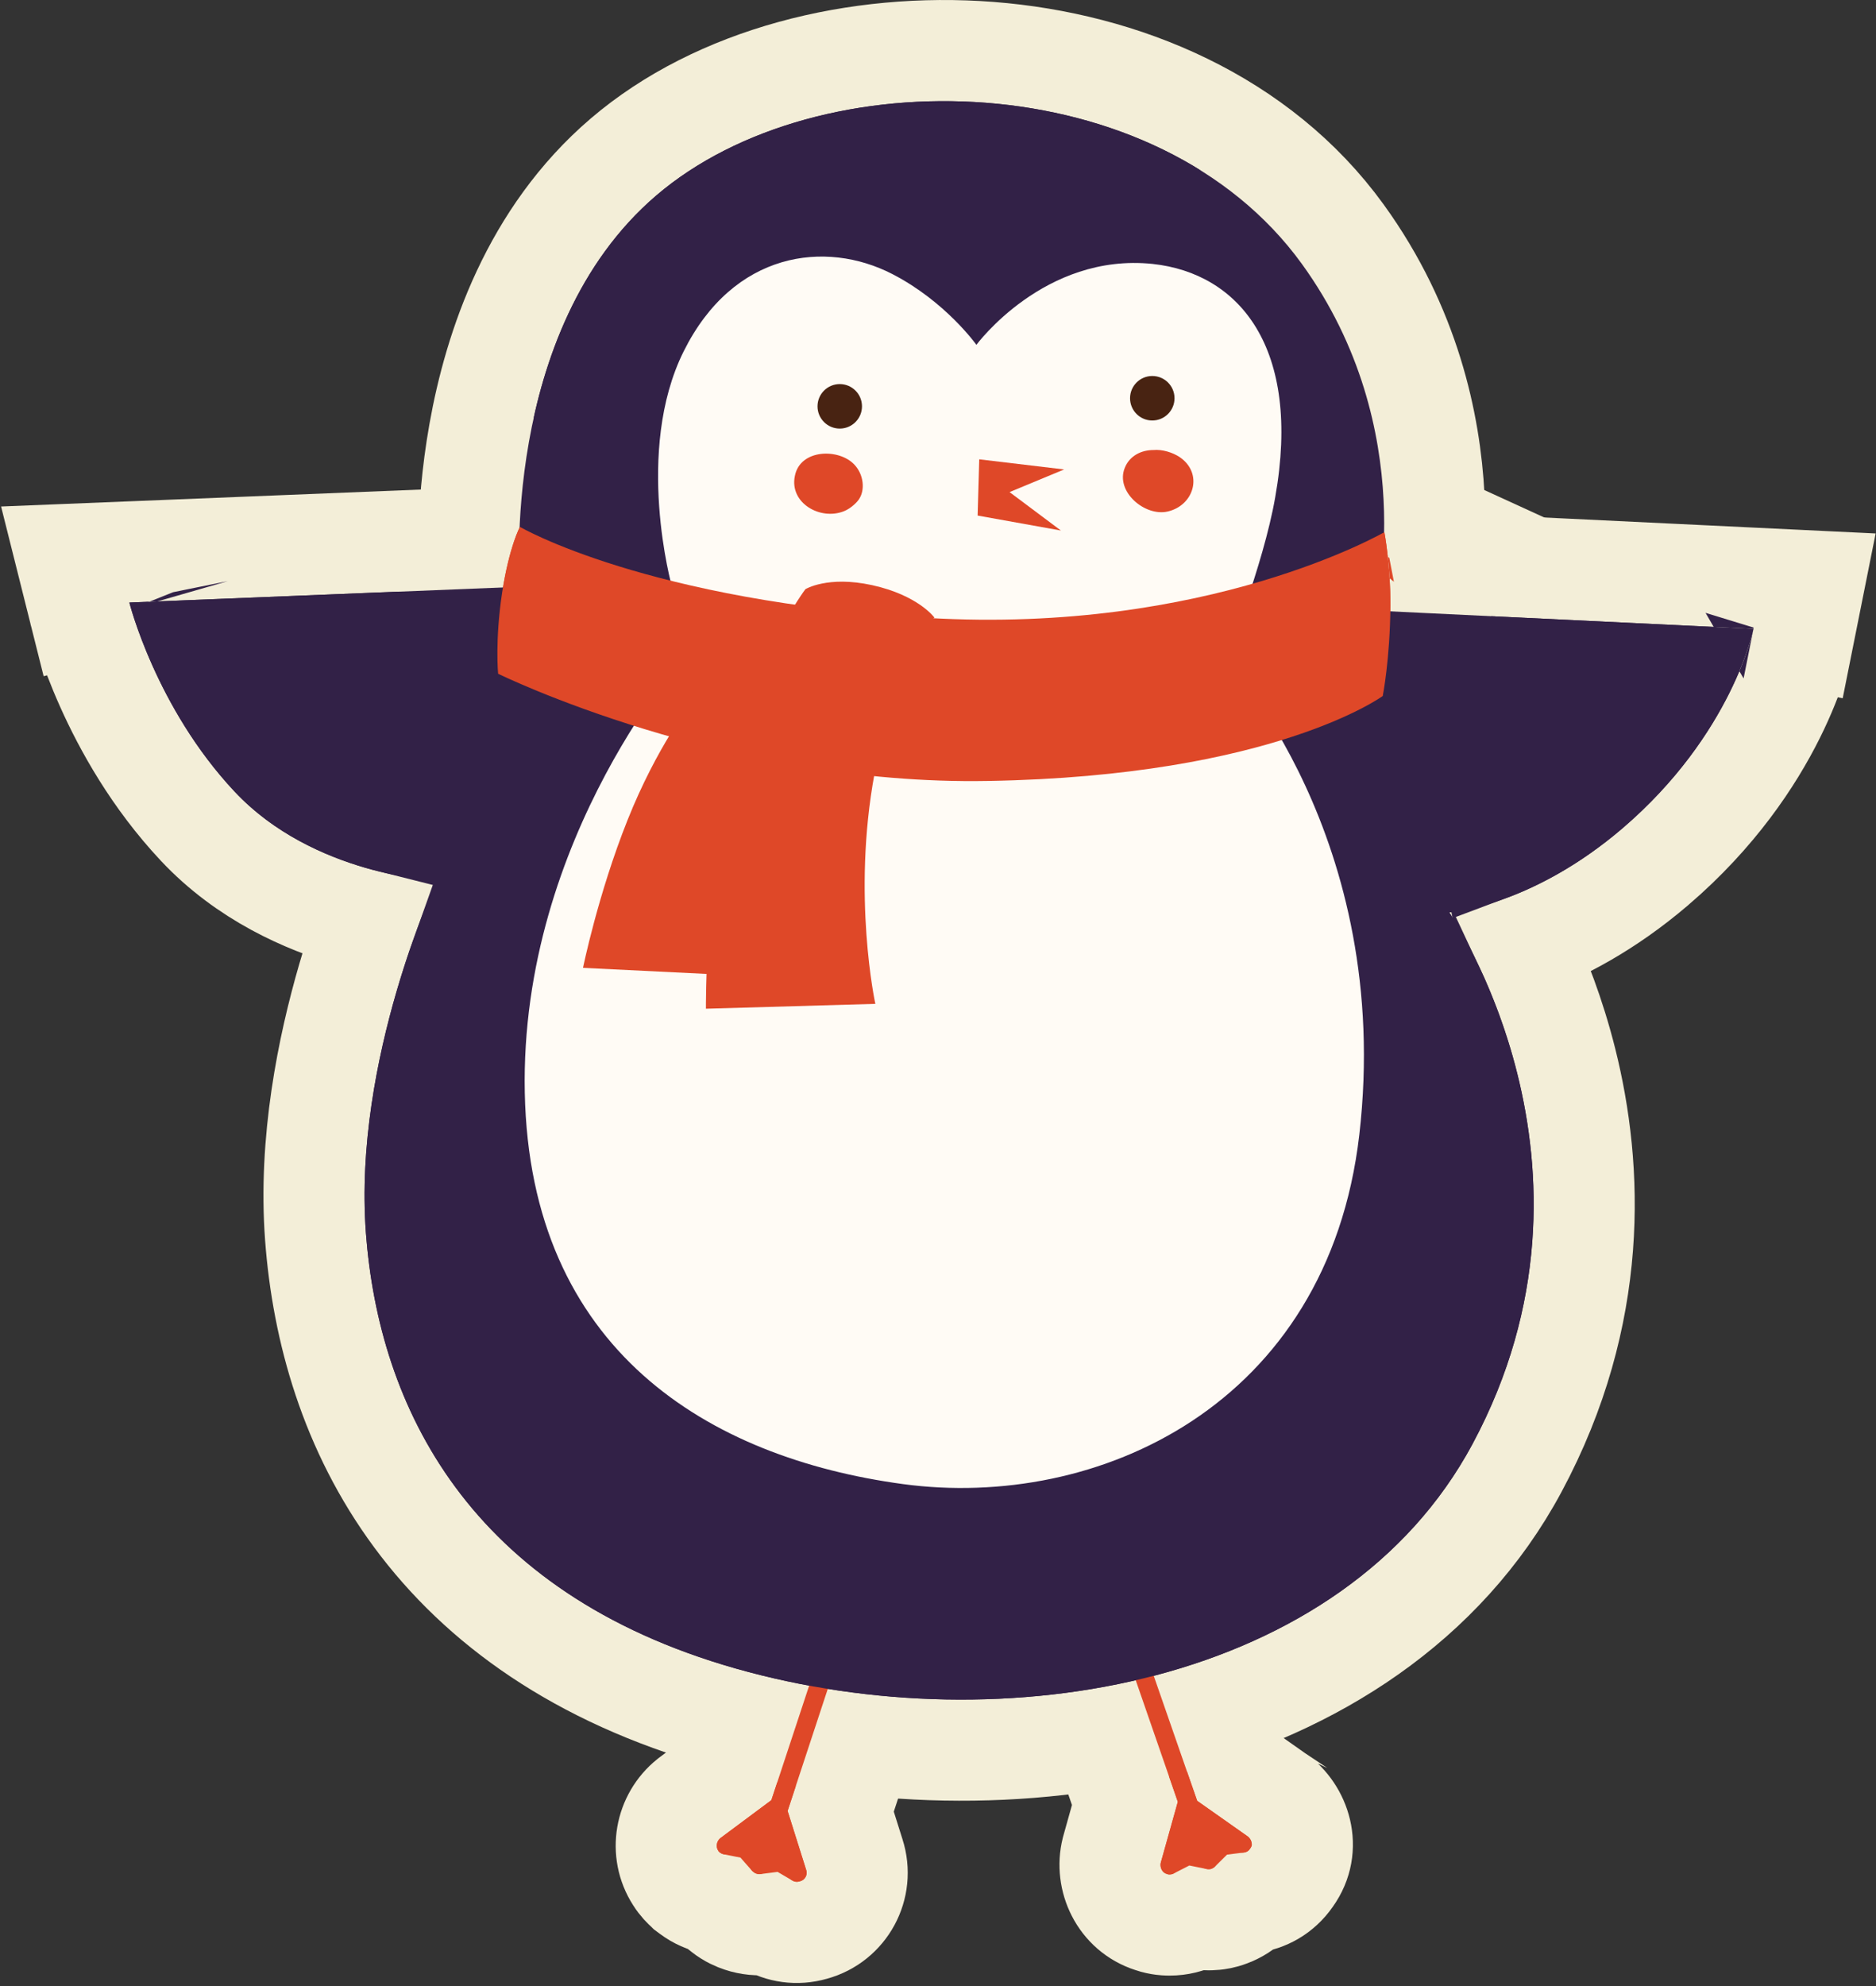
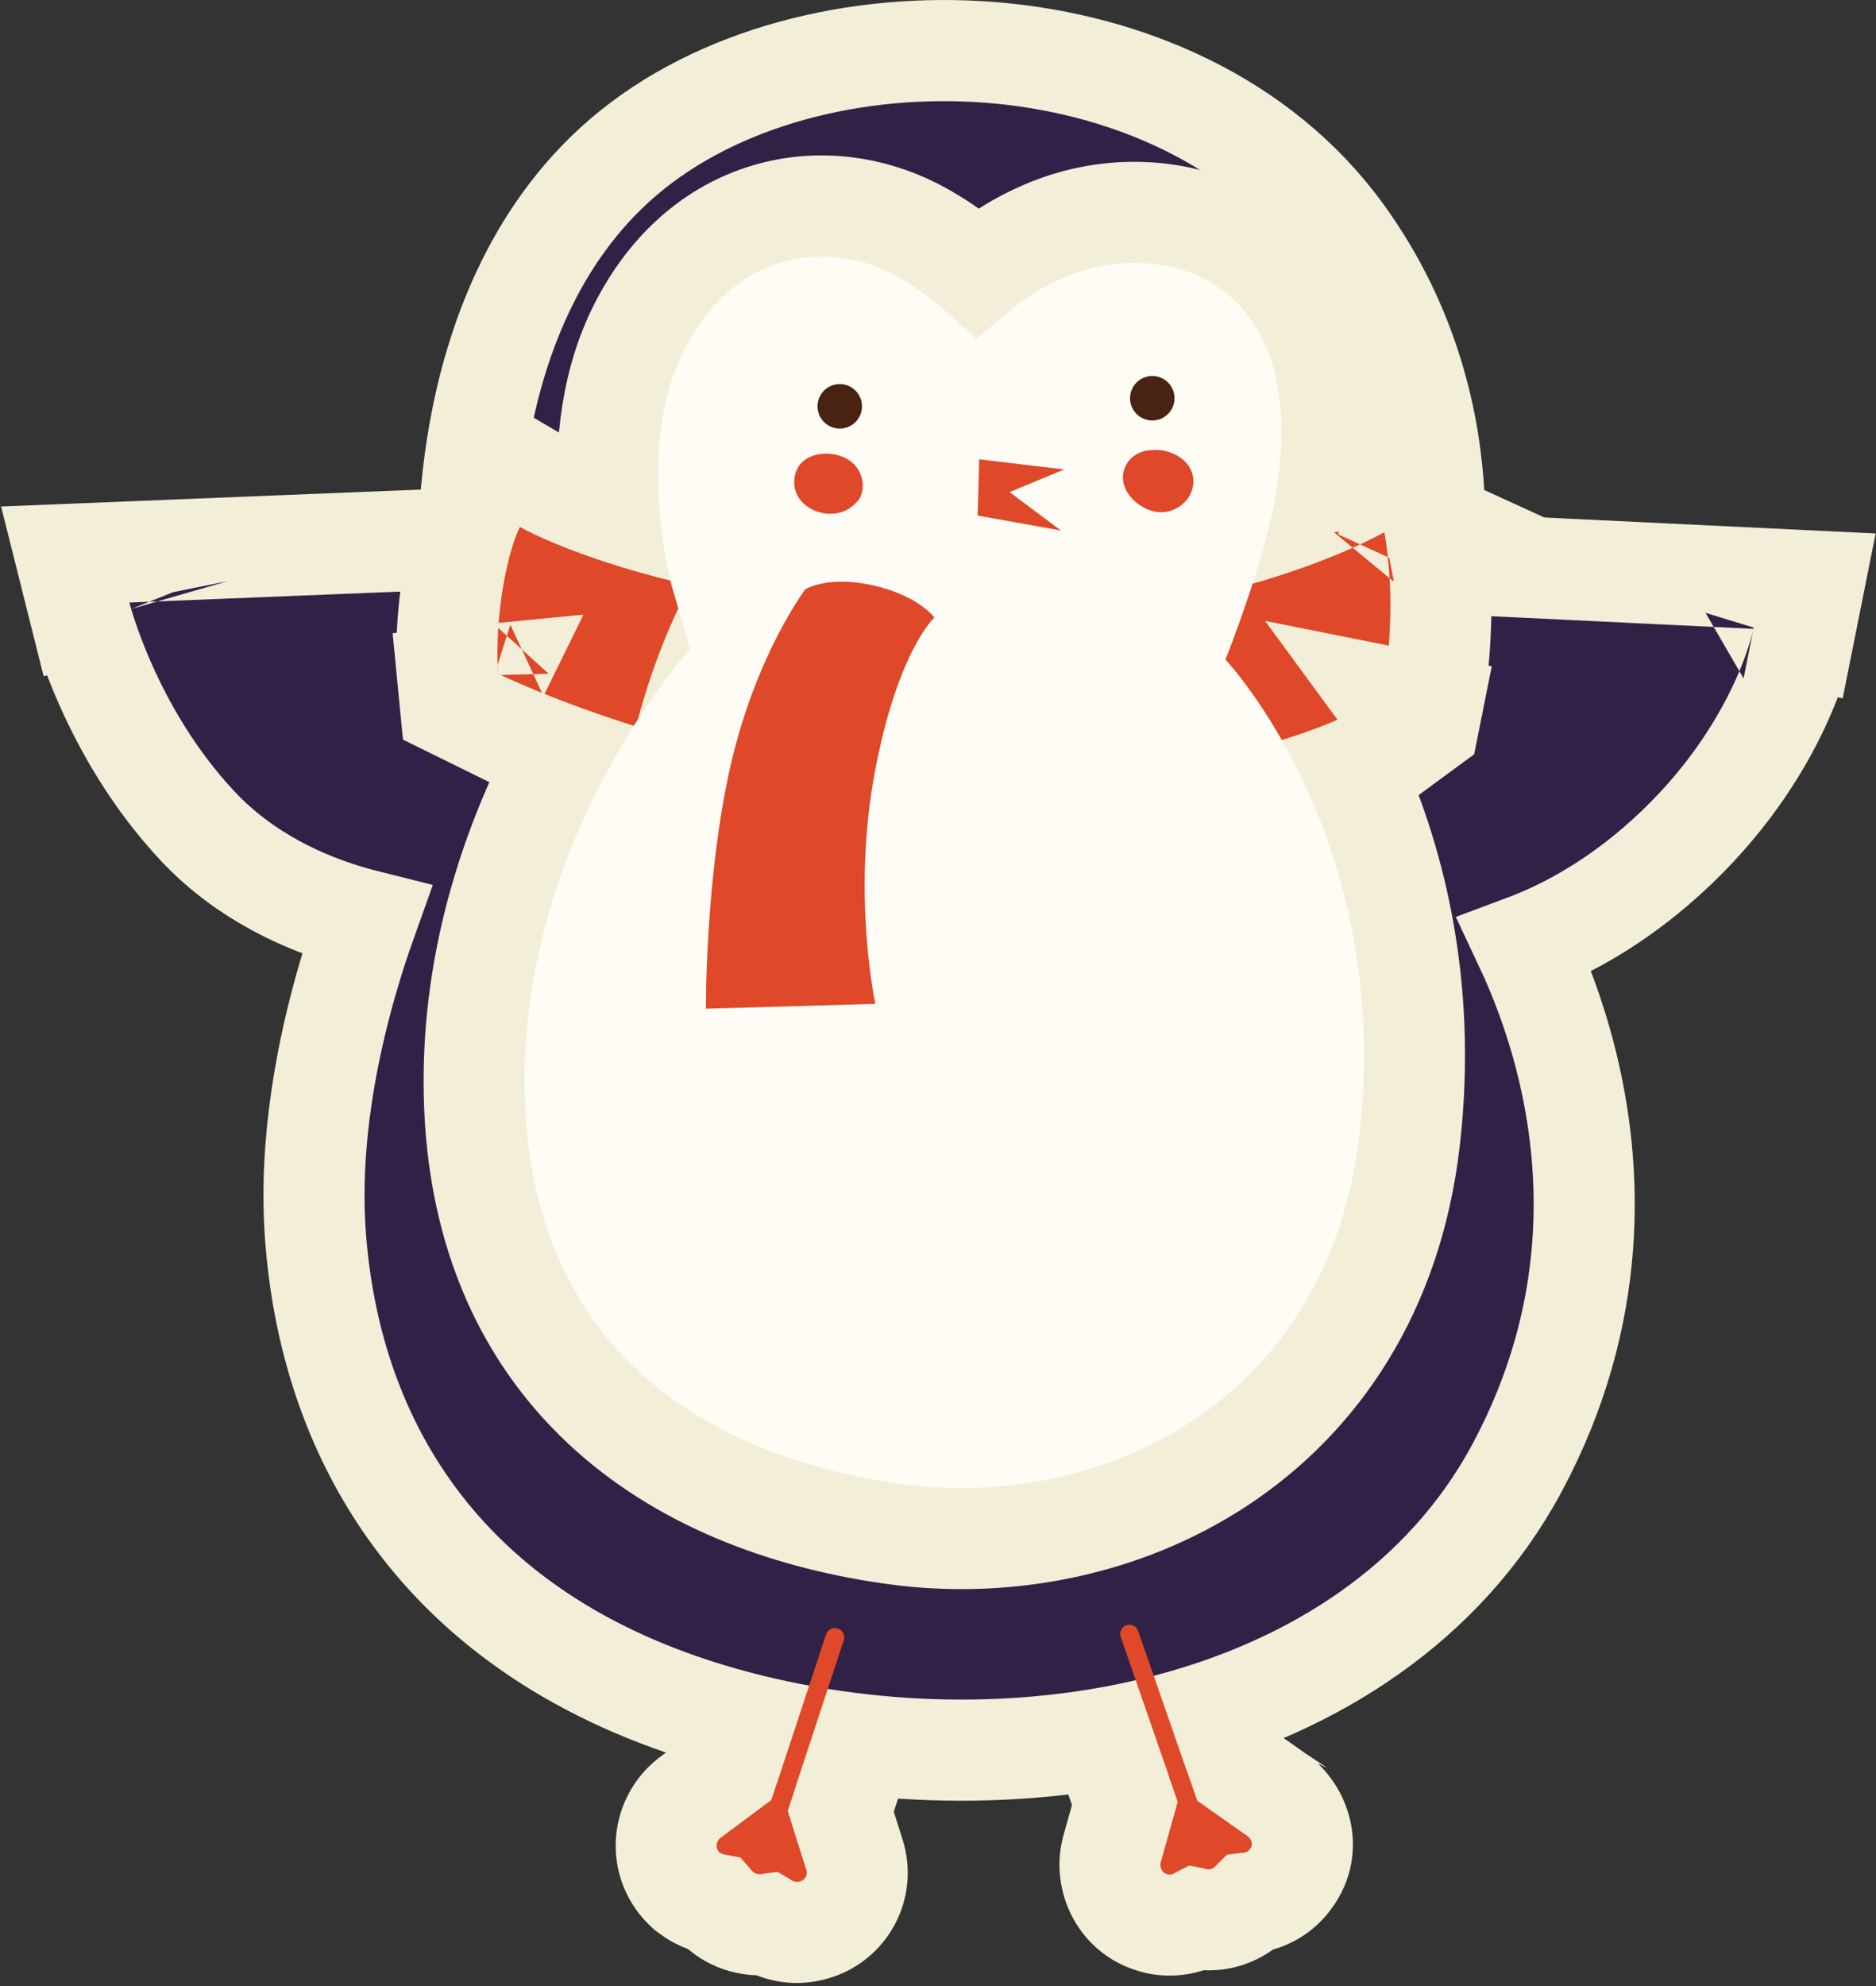
<svg xmlns="http://www.w3.org/2000/svg" width="464" height="491" viewBox="0 0 464 491" fill="none">
  <rect x="0" y="0" width="464" height="491" fill="#333333" stroke="none" />
  <path d="M274.973 457.408C273.236 464.357 276.825 472.582 284.721 475.098C285.748 475.452 286.684 475.635 287.451 475.731C288.001 475.799 288.46 475.823 288.76 475.832C289.022 475.84 289.255 475.84 289.295 475.84L289.3 475.84C291.733 475.84 293.99 475.257 295.97 474.244C296.942 474.44 297.926 474.54 298.9 474.54L298.908 474.54C298.996 474.54 299.694 474.545 300.493 474.465C301.064 474.408 302.43 474.249 304.058 473.62C306.105 472.858 307.847 471.716 309.26 470.316C313.123 469.835 316.86 467.846 319.415 464.149C324.767 456.728 321.457 447.703 315.796 443.718C315.795 443.718 315.794 443.718 315.794 443.717C315.785 443.711 315.777 443.705 315.768 443.699L306.586 437.235L293.323 399.082C290.559 390.982 281.932 387.453 274.647 389.881C266.471 392.606 262.903 401.278 265.342 408.592L265.365 408.662L265.389 408.732L278.224 445.78L275.063 457.069L275.016 457.238L274.973 457.408ZM269.693 407.244C269.693 407.243 269.692 407.242 269.692 407.241L269.693 407.244Z" fill="#DF4828" stroke="#F3EED8" stroke-width="25" />
  <path d="M189.688 475.649C192.995 477.587 197.073 478.277 201.2 477.071C209.272 474.864 213.872 466.388 211.304 458.426L207.933 447.725L220.569 409.362C223.269 401.205 218.467 393.119 211.153 390.681C202.985 387.958 194.883 392.764 192.442 400.087L192.436 400.104L192.43 400.122L180.157 437.303L170.739 444.311L170.563 444.442L170.391 444.579C164.539 449.261 162.947 457.725 167.135 464.224C168.053 465.688 169.066 466.661 169.663 467.18L169.889 467.407L170.6 467.94C172.463 469.337 174.492 470.203 176.549 470.611C177.186 471.337 177.917 472.018 178.747 472.637C180.441 473.984 182.086 474.644 183.147 474.998C185.37 475.739 187.588 475.922 189.688 475.649Z" fill="#DF4828" stroke="#F3EED8" stroke-width="25" />
  <path d="M44.116 145.866L44.118 145.872C44.116 145.864 44.115 145.862 44.116 145.866ZM86.823 226.493C88.135 226.874 89.41 227.216 90.64 227.524C89.182 231.603 87.595 236.383 86.048 241.695C81.073 258.783 76.277 282.163 78.035 305.672C79.766 328.823 86.653 353.467 102.57 375.016C118.586 396.699 143.116 414.391 178.585 424.464C213.68 434.431 253.515 435.564 289.113 426.176C324.746 416.779 357.144 396.507 375.213 362.853C395.603 324.875 393.993 288.668 387.388 262.291C384.485 250.695 380.607 240.931 377.165 233.614C386.093 230.272 397.506 224.425 409.421 214.242L409.427 214.237L409.432 214.233C424.502 201.324 433.566 187.585 438.884 176.936C441.54 171.616 443.267 167.058 444.348 163.737C444.889 162.076 445.271 160.72 445.527 159.727C445.655 159.231 445.752 158.825 445.822 158.517C445.857 158.362 445.886 158.233 445.908 158.128C445.919 158.076 445.929 158.03 445.937 157.99L445.948 157.936L445.953 157.912L445.955 157.901C445.956 157.896 445.957 157.891 433.7 155.44L445.957 157.891L448.805 143.652L434.301 142.954L354.497 139.113C354.848 134.495 355.006 128.963 354.683 122.777C353.744 104.756 348.7 80.812 332.126 57.911L332.124 57.908C311.545 29.489 277.788 15.5 244.805 12.94C211.937 10.388 177.388 18.977 154.173 38.842L154.169 38.845C131.515 58.247 122.296 85.743 118.518 107.03C116.724 117.135 116.086 126.222 115.913 133.042L31.496 136.45L16.134 137.07L19.876 151.982L32 148.94C19.876 151.982 19.877 151.985 19.878 151.989L19.879 151.996L19.883 152.012L19.893 152.051L19.921 152.157C19.942 152.24 19.971 152.349 20.006 152.481C20.078 152.746 20.177 153.106 20.306 153.555C20.565 154.452 20.944 155.704 21.457 157.25C22.482 160.337 24.051 164.621 26.279 169.597C30.701 179.477 37.889 192.464 48.881 204.189C60.721 216.818 75.555 223.217 86.823 226.493Z" fill="#322147" stroke="#F3EED8" stroke-width="25" />
  <path d="M166.2 145.04L154.165 148.417L154.183 148.481L154.202 148.546L156.841 157.575C156.006 158.639 155.08 159.849 154.081 161.198C149.849 166.914 144.267 175.183 138.734 185.557C127.711 206.223 116.596 235.787 117.303 270.395C118.018 305.364 130.692 331.3 150.699 349.214C170.361 366.82 196.061 375.765 221.623 379.227C248.285 382.837 277.667 377.54 301.707 361.688C326.065 345.626 344.293 319.121 348.616 281.985L348.618 281.974C353.18 242.469 344.291 210.781 334.182 188.939C329.136 178.037 323.783 169.576 319.634 163.776C318.83 162.652 318.07 161.627 317.365 160.701C318.146 158.574 319.047 156.057 319.991 153.294C322.75 145.221 326.086 134.451 327.711 125.104C331.334 104.713 329.22 87.505 321.413 74.577C313.414 61.333 300.476 54.327 286.442 52.812L286.421 52.81L286.399 52.807C269.014 50.991 255.122 57.543 246.023 63.991C244.486 65.08 243.065 66.18 241.764 67.257C237.826 63.742 232.68 59.85 226.425 56.627C215.657 51.08 202.52 49.086 189.781 52.853C176.793 56.693 165.433 66.163 157.911 81.268C150.307 96.537 149.692 113.714 150.569 126.086C151.019 132.432 151.892 137.908 152.656 141.816C153.039 143.778 153.398 145.363 153.67 146.488C153.806 147.051 153.921 147.5 154.006 147.825C154.048 147.987 154.083 148.118 154.11 148.217C154.124 148.267 154.135 148.308 154.144 148.342L154.156 148.385L154.161 148.403L154.163 148.41C154.164 148.413 154.165 148.417 166.2 145.04Z" fill="#FFFBF5" stroke="#F3EED8" stroke-width="25" />
  <path d="M200.7 100.44C200.7 96.574 203.834 93.44 207.7 93.44C211.566 93.44 214.7 96.574 214.7 100.44C214.7 104.306 211.566 107.44 207.7 107.44C203.834 107.44 200.7 104.306 200.7 100.44ZM207.7 118.44C217.641 118.44 225.7 110.381 225.7 100.44C225.7 90.498 217.641 82.44 207.7 82.44C197.759 82.44 189.7 90.498 189.7 100.44C189.7 110.381 197.759 118.44 207.7 118.44ZM207.7 105.94C210.738 105.94 213.2 103.477 213.2 100.44C213.2 97.402 210.738 94.94 207.7 94.94C204.663 94.94 202.2 97.402 202.2 100.44C202.2 103.477 204.663 105.94 207.7 105.94Z" fill="#482312" stroke="#F3EED8" stroke-width="25" />
  <path d="M278 98.44C278 94.574 281.134 91.44 285 91.44C288.866 91.44 292 94.574 292 98.44C292 102.306 288.866 105.44 285 105.44C281.134 105.44 278 102.306 278 98.44ZM285 116.44C294.941 116.44 303 108.381 303 98.44C303 88.498 294.941 80.44 285 80.44C275.059 80.44 267 88.498 267 98.44C267 108.381 275.059 116.44 285 116.44ZM285 103.94C288.038 103.94 290.5 101.477 290.5 98.44C290.5 95.402 288.038 92.94 285 92.94C281.962 92.94 279.5 95.402 279.5 98.44C279.5 101.477 281.962 103.94 285 103.94Z" fill="#482312" stroke="#F3EED8" stroke-width="25" />
-   <path d="M213.51 137.918L213.535 137.908L213.56 137.898C216.001 136.893 217.938 135.491 219.28 134.329C220.509 133.265 221.925 131.809 223.026 130.081C228.028 122.316 226.053 112.453 220.642 106.524C215.429 100.785 207.692 99.067 201.593 99.789C195.051 100.563 186.387 104.88 184.346 115.17C182.458 124.396 187.151 131.934 193.09 135.843C198.711 139.543 206.422 140.802 213.51 137.918Z" fill="#DF4828" stroke="#F3EED8" stroke-width="25" />
-   <path d="M298.634 102.539L298.563 102.491L298.491 102.445C295.061 100.226 290.05 98.418 284.739 98.747C278.198 98.927 270.106 102.262 266.608 110.964C262.817 120.329 267.415 128.575 271.918 132.827C276.288 136.955 283.633 140.458 291.597 138.623C299.4 136.839 305.334 130.971 307.125 123.565C309.017 115.744 305.971 107.431 298.634 102.539Z" fill="#DF4828" stroke="#F3EED8" stroke-width="25" />
+   <path d="M213.51 137.918L213.535 137.908L213.56 137.898C216.001 136.893 217.938 135.491 219.28 134.329C228.028 122.316 226.053 112.453 220.642 106.524C215.429 100.785 207.692 99.067 201.593 99.789C195.051 100.563 186.387 104.88 184.346 115.17C182.458 124.396 187.151 131.934 193.09 135.843C198.711 139.543 206.422 140.802 213.51 137.918Z" fill="#DF4828" stroke="#F3EED8" stroke-width="25" />
  <path d="M243.678 101.127L230.099 99.511L229.705 113.18L229.612 116.44L224.639 118.503L229.449 122.101L229.305 127.08L228.996 137.84L239.59 139.743L260.19 143.443L266.882 128.045L267.99 127.586L312.128 109.276L264.678 103.627L243.678 101.127Z" fill="#DF4828" stroke="#F3EED8" stroke-width="25" />
-   <path d="M174.538 161.751L166.454 159.365L161.212 165.965L171 173.74C161.212 165.965 161.211 165.967 161.209 165.969L161.206 165.973L161.198 165.982L161.181 166.004L161.137 166.06C161.104 166.102 161.062 166.156 161.013 166.219C160.915 166.346 160.785 166.516 160.627 166.727C160.31 167.148 159.878 167.736 159.349 168.484C158.293 169.978 156.85 172.117 155.176 174.851C151.834 180.312 147.544 188.196 143.59 198.108C139.7 207.86 136.805 217.484 134.891 224.608C133.929 228.188 133.203 231.179 132.714 233.292C132.469 234.35 132.283 235.19 132.156 235.778C132.093 236.072 132.044 236.303 132.009 236.466C131.992 236.548 131.979 236.612 131.969 236.66L131.957 236.718L131.953 236.737L131.952 236.744L131.951 236.747C131.951 236.748 131.951 236.749 144.2 239.24L131.951 236.749L129.052 251.01L143.587 251.725L178.187 253.425L190.155 254.013L191.248 242.08L191.248 242.08L191.248 242.08L191.248 242.08L191.249 242.075L191.251 242.052L191.26 241.949C191.269 241.856 191.282 241.713 191.301 241.522C191.337 241.141 191.392 240.568 191.466 239.818C191.615 238.317 191.839 236.104 192.141 233.285C192.746 227.644 193.661 219.581 194.899 209.929L194.903 209.898L194.906 209.867C196.024 200.789 197.589 194.135 198.812 189.886C199.424 187.76 199.951 186.234 200.296 185.305C200.468 184.84 200.595 184.524 200.664 184.358C200.687 184.301 200.704 184.261 200.713 184.239L206.62 171.218L192.838 167.151L174.538 161.751Z" fill="#DF4828" stroke="#F3EED8" stroke-width="25" />
  <path d="M342 172.04C354.257 174.491 354.258 174.489 354.258 174.487L354.259 174.484L354.26 174.476L354.264 174.458L354.273 174.411C354.28 174.376 354.288 174.332 354.298 174.279C354.319 174.173 354.345 174.033 354.377 173.859C354.44 173.511 354.524 173.028 354.622 172.419C354.819 171.203 355.073 169.481 355.326 167.327C355.833 163.026 356.346 156.963 356.399 149.733L356.4 149.686V149.64C356.4 143.903 355.983 138.885 355.567 135.289C355.358 133.483 355.146 132.016 354.982 130.973C354.899 130.451 354.829 130.034 354.776 129.731C354.749 129.58 354.727 129.458 354.71 129.365L354.688 129.249L354.681 129.208L354.677 129.192L354.676 129.185L354.675 129.182C354.675 129.18 354.675 129.179 342.4 131.54L354.675 129.179L336.159 120.709L336.151 120.714C336.146 120.716 336.139 120.72 336.13 120.726C336.089 120.748 336.008 120.794 335.886 120.861C335.641 120.995 335.234 121.214 334.668 121.506C333.536 122.089 331.771 122.959 329.409 124.014C324.683 126.123 317.577 128.959 308.367 131.694C289.946 137.164 263.158 142.212 230.137 140.261C196.436 138.27 172.229 132.824 156.669 128.011C148.885 125.602 143.252 123.348 139.664 121.755C137.87 120.958 136.587 120.326 135.8 119.922C135.407 119.719 135.138 119.574 134.992 119.494C134.934 119.462 134.895 119.44 134.876 119.429L123.864 112.977L117.662 124.189L128.6 130.24C117.662 124.189 117.66 124.193 117.658 124.197L117.653 124.205L117.644 124.222L117.625 124.256L117.585 124.33C117.557 124.382 117.527 124.438 117.495 124.5C117.431 124.623 117.358 124.765 117.278 124.926C117.119 125.25 116.929 125.652 116.717 126.136C116.292 127.105 115.777 128.402 115.222 130.057C114.113 133.37 112.853 138.103 111.85 144.507L111.846 144.538L111.841 144.57C110.838 151.201 110.554 156.831 110.525 160.864C110.511 162.884 110.561 164.516 110.618 165.685C110.647 166.271 110.678 166.741 110.704 167.089C110.716 167.263 110.728 167.406 110.738 167.517C110.742 167.572 110.747 167.62 110.75 167.659L110.755 167.712L110.757 167.734L110.758 167.744L110.759 167.749C110.759 167.751 110.759 167.753 123.2 166.54M342 172.04C349.392 182.12 349.386 182.124 349.38 182.129L349.367 182.138L349.339 182.158L349.276 182.204C349.25 182.222 349.223 182.242 349.193 182.263C349.17 182.28 349.145 182.297 349.118 182.316C349 182.399 348.854 182.501 348.679 182.618C348.331 182.854 347.87 183.156 347.293 183.514C346.139 184.23 344.522 185.171 342.409 186.261C338.181 188.442 331.984 191.212 323.565 193.969C306.715 199.486 281.071 204.917 244.624 205.538C210.43 206.169 178.762 199.203 155.812 192.195C144.293 188.677 134.862 185.116 128.272 182.416C124.974 181.065 122.381 179.926 120.586 179.113C119.689 178.706 118.99 178.38 118.502 178.15C118.258 178.034 118.067 177.942 117.93 177.876C117.861 177.843 117.806 177.816 117.765 177.796L117.713 177.771L117.695 177.762L117.688 177.758C117.685 177.757 117.682 177.756 123.2 166.54M342 172.04L354.257 174.491L353.305 179.25L349.392 182.12L342 172.04ZM123.2 166.54L117.682 177.756L111.435 174.682L110.759 167.753L123.2 166.54Z" fill="#DF4828" stroke="#F3EED8" stroke-width="25" />
  <path d="M199.2 145.64C192.628 135.007 192.634 135.003 192.64 134.999L192.653 134.992L192.679 134.976L192.733 134.943C192.77 134.921 192.808 134.898 192.848 134.874C192.928 134.826 193.015 134.776 193.108 134.723C193.295 134.618 193.508 134.502 193.747 134.379C194.226 134.133 194.81 133.859 195.499 133.577C196.88 133.012 198.674 132.423 200.874 131.982C205.32 131.093 211.187 130.861 218.365 132.427L218.378 132.43C225.699 134.035 231.062 136.705 234.815 139.317C236.676 140.612 238.101 141.864 239.149 142.915C239.672 143.44 240.1 143.913 240.441 144.315C240.611 144.516 240.76 144.699 240.888 144.862C240.951 144.944 241.01 145.02 241.064 145.091C241.091 145.127 241.116 145.161 241.14 145.193L241.176 145.242L241.193 145.265L241.201 145.276C241.205 145.282 241.21 145.288 231.1 152.64L241.21 145.288L247.786 154.331L239.848 161.579C239.782 161.658 239.683 161.781 239.555 161.952C239.061 162.606 238.118 163.979 236.933 166.299C234.562 170.942 231.206 179.414 228.591 193.519C226.041 207.271 226.069 220.375 226.768 230.12C227.116 234.965 227.624 238.91 228.037 241.601C228.243 242.945 228.425 243.971 228.549 244.634C228.611 244.966 228.658 245.207 228.688 245.351C228.702 245.423 228.712 245.47 228.717 245.493L228.717 245.496L228.719 245.502L228.72 245.509L231.912 260.203L216.858 260.635L174.958 261.835L162.179 262.201L162.101 249.416L174.6 249.34C162.101 249.416 162.101 249.415 162.101 249.413L162.101 249.41L162.1 249.401L162.1 249.373L162.1 249.282C162.1 249.207 162.1 249.1 162.1 248.963C162.1 248.69 162.101 248.297 162.104 247.795C162.112 246.79 162.129 245.344 162.171 243.531C162.254 239.907 162.432 234.801 162.813 228.808C163.57 216.918 165.151 201.138 168.516 186.448C171.938 171.512 176.97 159.63 181.197 151.411C183.312 147.296 185.235 144.082 186.67 141.842C187.388 140.722 187.985 139.843 188.425 139.215C188.645 138.901 188.825 138.65 188.962 138.462C189.031 138.368 189.088 138.29 189.134 138.228L189.195 138.147L189.219 138.116L189.229 138.102L189.233 138.096C189.236 138.093 189.238 138.09 199.2 145.64ZM199.2 145.64L192.628 135.007L190.645 136.233L189.238 138.09L199.2 145.64Z" fill="#DF4828" stroke="#F3EED8" stroke-width="25" />
  <path d="M308.6 453.94L296.1 445.14L281.5 403.14C281.1 401.94 279.8 401.34 278.6 401.74C277.4 402.14 276.8 403.44 277.2 404.64L291.3 445.34V445.44L287.1 460.44C286.8 461.64 287.5 462.94 288.7 463.24C288.9 463.34 289.1 463.34 289.3 463.34C290.3 463.34 291.2 462.64 291.5 461.64L294 452.84L296.7 460.54C297 461.44 297.9 462.04 298.9 462.04C299.1 462.04 299.4 462.04 299.6 461.94C300.8 461.54 301.4 460.24 301 459.04L298.7 452.44L306 457.54C307 458.24 308.5 458.04 309.2 456.94C309.9 456.04 309.6 454.64 308.6 453.94Z" fill="#DF4828" />
  <path d="M199.4 462.24L194.8 447.64L208.7 405.44C209.1 404.24 208.4 402.94 207.2 402.54C206 402.14 204.7 402.84 204.3 404.04L190.8 444.94C190.8 444.94 190.7 444.94 190.7 445.04L178.2 454.34C177.2 455.14 177 456.54 177.7 457.54C177.8 457.74 178 457.84 178.1 457.94C178.9 458.54 180 458.54 180.9 457.94L188.2 452.44L185.6 460.24C185.3 461.14 185.6 462.24 186.4 462.74C186.6 462.94 186.8 463.04 187.1 463.14C188.3 463.54 189.6 462.84 190 461.64L192.2 455.04L194.9 463.54C195.3 464.74 196.6 465.44 197.8 465.04C199.1 464.74 199.8 463.44 199.4 462.24Z" fill="#DF4828" />
-   <path d="M128.6 145.04C128.6 145.04 123.3 81.74 162.3 48.34C202.5 13.94 286.3 15.94 322 65.24C351.6 106.14 340.2 150.94 340.2 150.94L433.7 155.44C433.7 155.44 428.5 181.44 401.3 204.74C378.6 224.14 358.5 225.54 358.5 225.54C358.5 225.54 401.3 287.84 364.2 356.94C332.2 416.54 248.2 431.24 182 412.44C115.8 393.64 93.7 347.54 90.5 304.74C87.3 261.94 108 217.74 108 217.74C108 217.74 77.5 216.44 58 195.64C38.5 174.84 32 148.94 32 148.94L128.6 145.04Z" fill="#322147" />
  <path d="M166.2 145.04C166.2 145.04 156.8 111.54 169.1 86.84C181.4 62.14 204.2 59.24 220.7 67.74C233.9 74.54 241.5 85.24 241.5 85.24C241.5 85.24 258.3 62.44 285.1 65.24C306.4 67.54 322 85.84 315.4 122.94C312.5 139.64 303.1 163.04 303.1 163.04C303.1 163.04 344.7 206.94 336.2 280.54C328.4 347.54 271.3 373.34 223.3 366.84C175.3 360.34 131.1 333.74 129.8 270.14C128.5 206.54 170.7 160.44 170.7 160.44L166.2 145.04Z" fill="#FFFBF5" />
  <path d="M207.7 105.94C210.738 105.94 213.2 103.477 213.2 100.44C213.2 97.402 210.738 94.94 207.7 94.94C204.663 94.94 202.2 97.402 202.2 100.44C202.2 103.477 204.663 105.94 207.7 105.94Z" fill="#482312" />
  <path d="M285 103.94C288.038 103.94 290.5 101.477 290.5 98.44C290.5 95.402 288.038 92.94 285 92.94C281.962 92.94 279.5 95.402 279.5 98.44C279.5 101.477 281.962 103.94 285 103.94Z" fill="#482312" />
  <path d="M211.4 114.94C207.6 110.74 197.9 110.94 196.6 117.64C195.2 124.34 202.9 128.74 208.8 126.34C210.5 125.64 212 124.14 212.5 123.34C214 121.04 213.6 117.34 211.4 114.94Z" fill="#DF4828" />
  <path d="M291.7 112.94C290 111.84 287.5 111.04 285.3 111.24C282.3 111.24 279.4 112.64 278.2 115.64C275.8 121.54 283.2 127.74 288.8 126.44C295.4 124.94 297.7 116.94 291.7 112.94Z" fill="#DF4828" />
  <path d="M242.2 113.54L263.2 116.04L249.7 121.64L262.4 131.14L241.8 127.44L242.2 113.54Z" fill="#DF4828" />
-   <path d="M171 173.74C171 173.74 162.5 184.44 155.2 202.74C147.9 221.04 144.2 239.24 144.2 239.24L178.8 240.94C178.8 240.94 180 227.84 182.5 208.34C184.9 188.84 189.3 179.14 189.3 179.14L171 173.74Z" fill="#DF4828" />
-   <path d="M342.4 131.54C342.4 131.54 298.8 156.84 229.4 152.74C160 148.64 128.6 130.24 128.6 130.24C128.6 130.24 126 134.94 124.2 146.44C122.4 158.34 123.2 166.54 123.2 166.54C123.2 166.54 179.5 194.24 244.4 193.04C315 191.84 342 172.04 342 172.04C342 172.04 343.8 163.04 343.9 149.64C343.9 139.34 342.4 131.54 342.4 131.54Z" fill="#DF4828" />
  <path d="M231.1 152.64C231.1 152.64 221.901 161.04 216.301 191.24C210.701 221.44 216.5 248.14 216.5 248.14L174.6 249.34C174.6 249.34 174.4 216.74 180.7 189.24C187 161.74 199.2 145.64 199.2 145.64C199.2 145.64 204.7 142.24 215.7 144.64C227.1 147.14 231.1 152.64 231.1 152.64Z" fill="#DF4828" />
</svg>